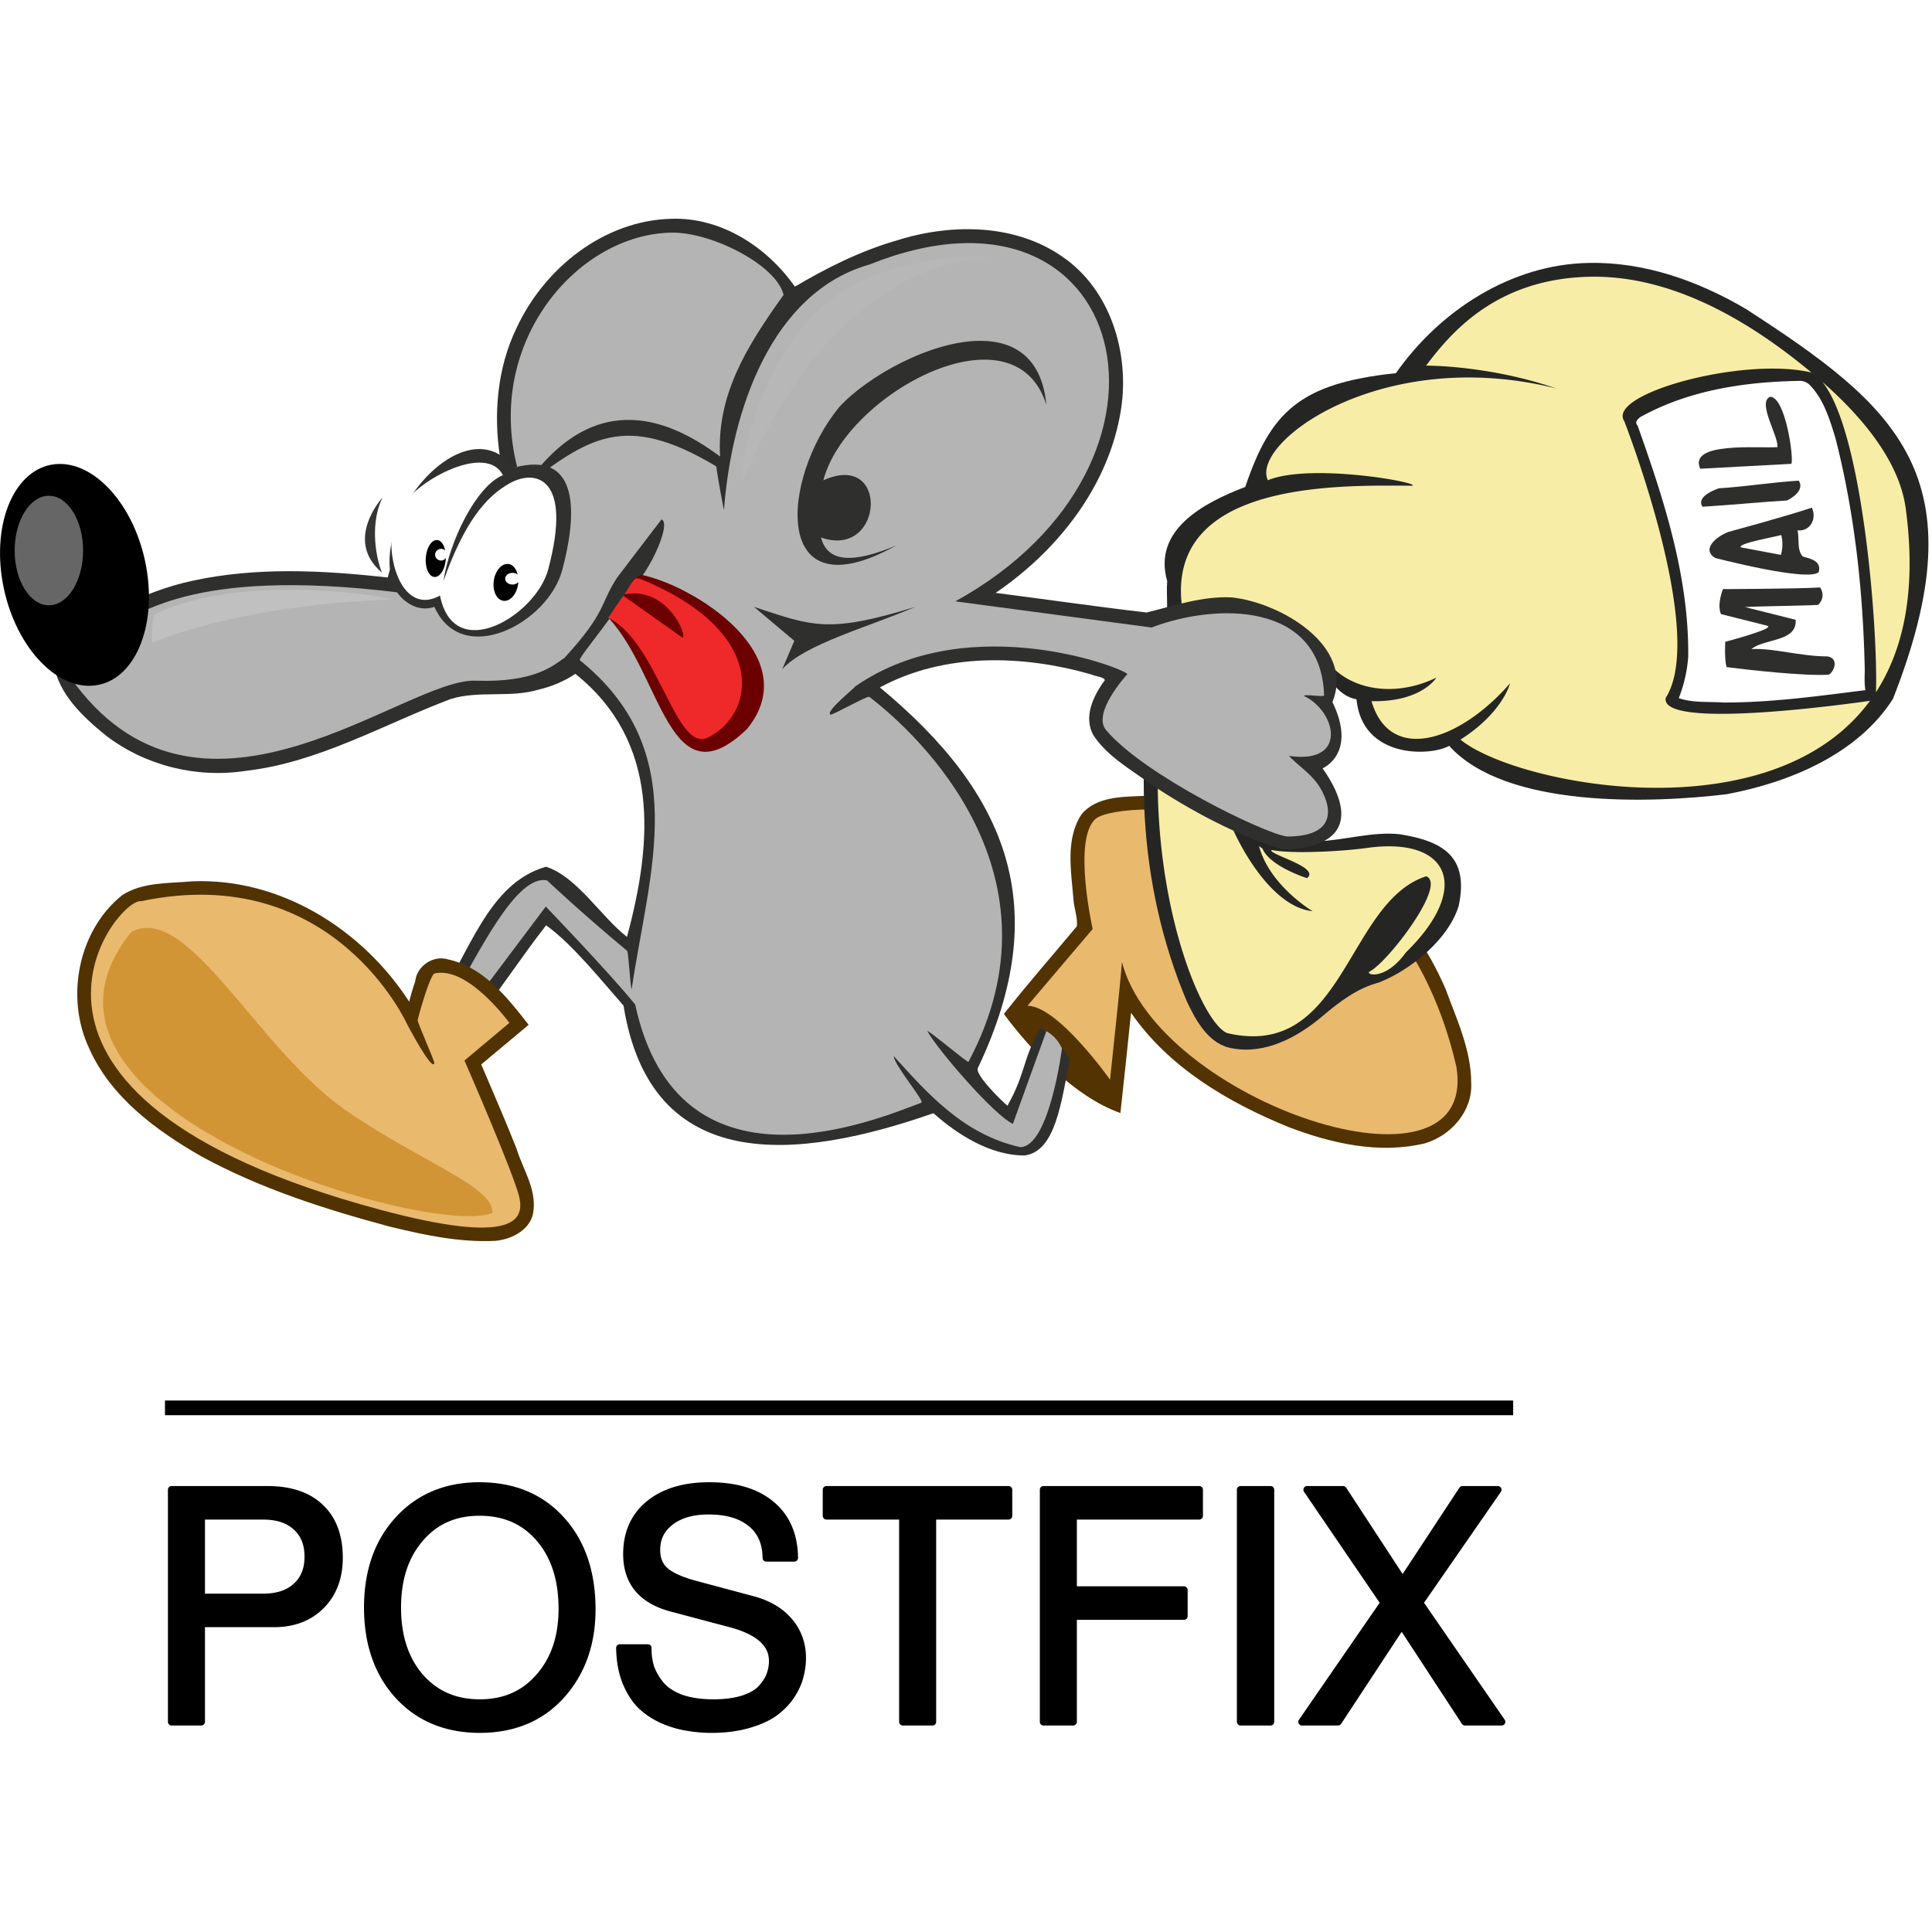
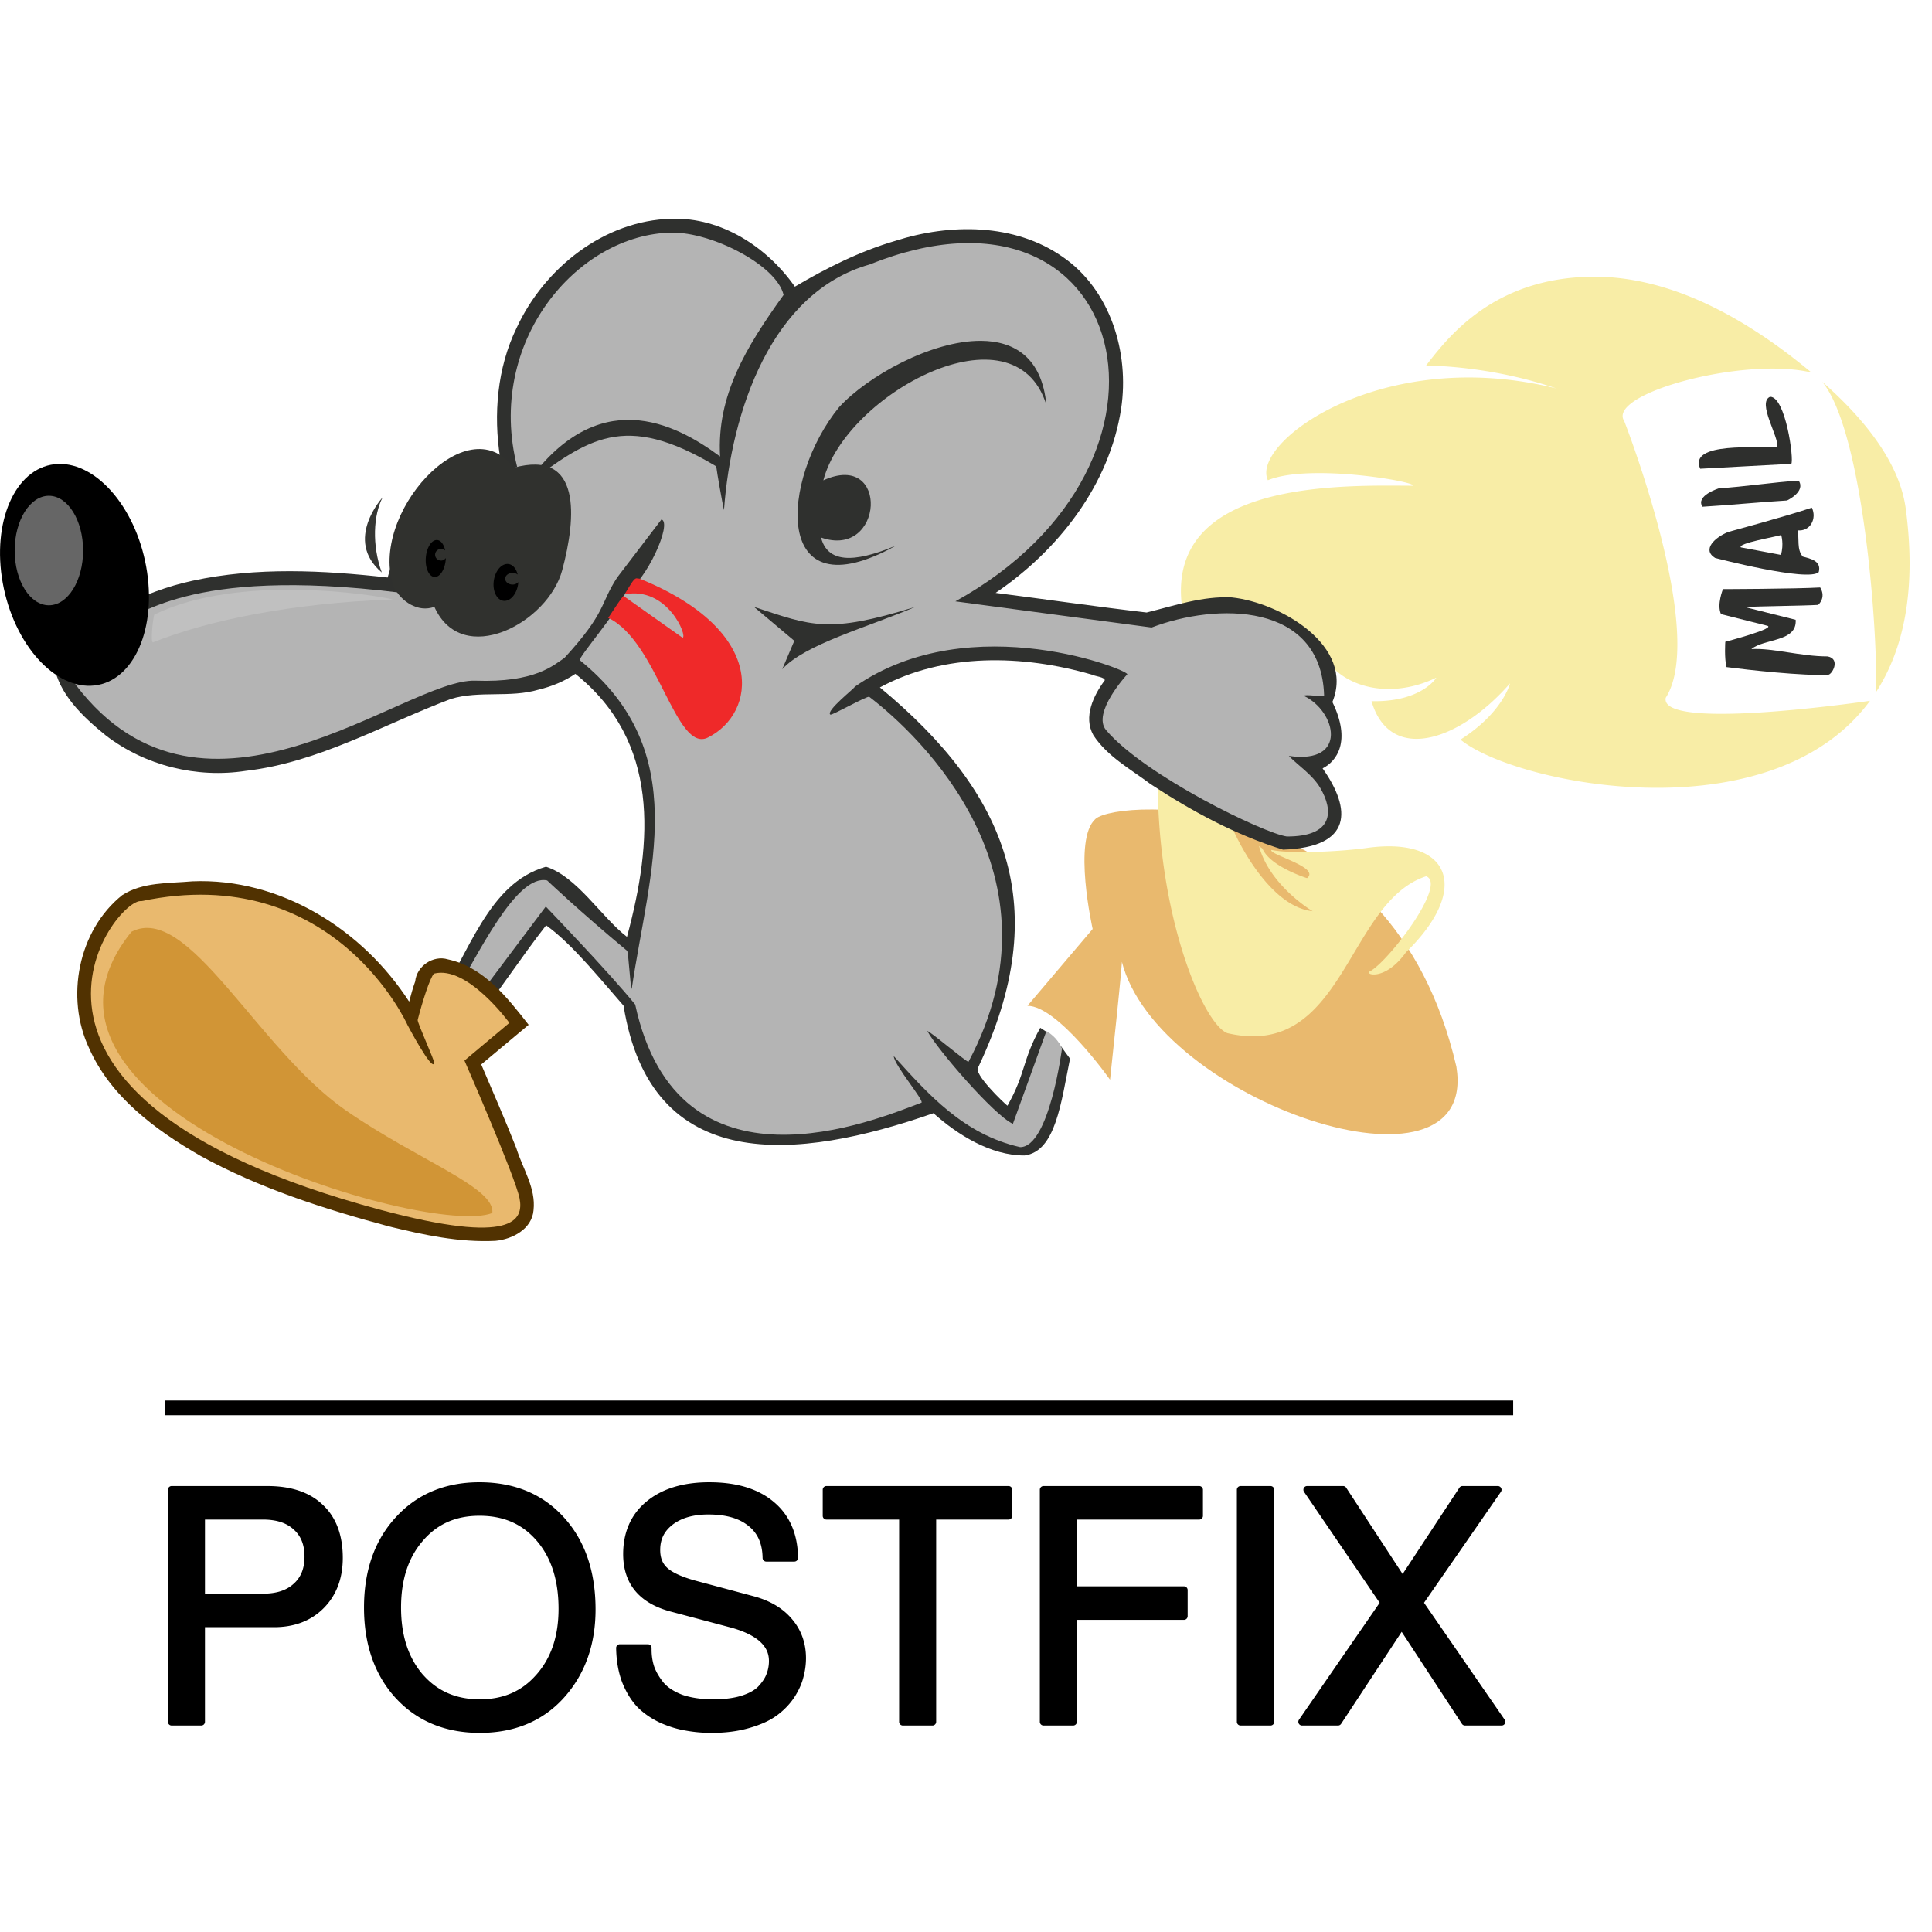
<svg xmlns="http://www.w3.org/2000/svg" version="1.0" viewBox="0 0 130 130">
  <defs>
    <filter id="a" width="1.115" height="1.527" x="-.057" y="-.263" color-interpolation-filters="sRGB">
      <feGaussianBlur stdDeviation="4.17" />
    </filter>
  </defs>
  <g transform="matrix(.226 0 0 .226 -3.086 -13.59)">
-     <path fill="#523301" d="M354.638 297.08c-6.495.325-14.422.023-18.958 5.482-4.877 7.392-3.1 16.863-2.432 25.186.144 2.704 1.33 5.635 1.02 8.165-8.516 10.233-13.46 15.68-21.718 26.116 8.224 11.133 21.226 24.751 34.687 29.49 1.077-9.946 2.17-19.891 3.166-29.846 11.212 16.255 28.88 26.69 46.871 34.008 12.793 4.9 27.062 8.157 40.67 4.847 7.725-2.3 14.184-9.6 13.733-17.954.017-9.841-4.311-18.93-7.632-27.992-10.485-24.373-31.33-44.336-56.803-52.348-10.466-3.512-21.531-5.352-32.604-5.155z" color="#000" enable-background="accumulate" overflow="visible" style="marker:none" />
    <path fill="#e9b96e" d="m319.562 359.592 19.415-22.867s-6.04-26.75.863-32.79c6.903-6.04 88.015-9.923 107.43 73.778 6.903 42.713-89.309 10.354-99.664-31.496.863-4.746-3.451 35.379-3.451 35.379s-15.532-22.004-24.593-22.004z" color="#000" enable-background="accumulate" overflow="visible" style="marker:none" />
-     <path fill="#252624" d="M486.76 138.419c-23.185.35-44.484 14.242-57.493 32.818-28.894 3.027-37.334 11.735-44.861 33.874-12.434 4.751-27.63 12.778-23.23 28.082-.418 4.564.74 9.33-1.23 13.63-9.22 36.644-7.745 76.577 7.107 111.529 2.746 5.797 6.528 12.747 13.466 13.9 9.976 1.88 19.587-3.398 26.948-9.64 4.976-4.21 10.302-8.271 16.703-9.945 9.317-3.604 20.752-12.797 23.796-22.842 3.086-14.635-4.621-19.24-17.58-21.317-16.115-1.706-33.218 10.572-47.64-9.691 6.332-11.635 16.555-29.947 23.689-41.124 3.017 4.644 5.882 9.778 11.09 10.635 1.684 17.74 22.026 17.022 27.602 13.867 16.809 18.734 60.333 17.105 82.629 14.403 18.705-3.503 39.05-11.953 49.5-28.39 26.024-66.234 1.181-87.03-43.984-116.212-14.019-8.194-30.022-13.937-46.512-13.577z" color="#000" enable-background="accumulate" overflow="visible" style="marker:none" />
    <path fill="#f8eda6" d="M487.455 142.524c-28.573.404-42.097 17.12-49.222 26.47 0 0 18.54-.18 38.798 6.799-52.083-13.004-91.204 16.255-85.881 27.323 12.56-5.191 45.264.639 43.024 1.634-20.755-.09-74.1-1.878-68.507 36.692-18.915 63.457 3.661 122.632 13.423 126.293 34.866 8.088 35.429-38.986 59.176-46.705 6.414 2.319-11.338 25.52-16.77 28.327-1.69.873 4.424 3.095 10.747-5.663 19.684-19.208 12.992-34.474-11.467-31.12-7.416 1.065-22.75 1.867-28.573.61-.969 1.35 14.76 5.183 10.596 8.401 0 0-11.014-3.434-13.27-8.805 0 0-.695-.493-1.029-.755 3.17 11.83 15.956 19.4 15.956 19.4-14.367-1.436-25.837-26.859-26.575-32.634 0 0 28.198-51.607 28.198-47.336 3.634 12.44 19.902 17.863 35.212 10.438.07-.013-4.397 7.348-19.292 7.001 5.451 18.584 25.99 12.169 41.248-5.302 0 0-2.106 8.715-14.762 16.743 16.276 13.393 92.368 28.681 121.93-11.544-8.213 1.172-62.717 8.616-60.81-.914 12.355-19.219-12.356-82.367-12.356-82.367-5.37-8.105 35.486-19.292 55.727-14.466a197.75 197.75 0 0 0-3.385-2.754c-24.461-19.474-45.178-26.005-62.136-25.766zm68.764 31.3c12.267 15.02 16.626 75.1 15.972 92.406 8.225-12.683 12.12-30.401 8.867-54.684-2.046-15.28-14.87-28.95-24.839-37.722z" color="#000" enable-background="accumulate" overflow="visible" style="marker:none" />
    <path fill="#2f302e" d="M213.648 125.266c-20.15.46-37.998 14.723-46.216 32.573-5.76 11.847-6.897 25.759-4.878 38.559-16.044 5.568-29.124 19.19-33.475 35.675-19.247-2.15-39.047-3.174-58.082.965-7.53 1.596-14.733 4.401-21.608 7.761-5.013 1.454-10.767.75-15.045 4.26-4.083 2.762-5.638 7.952-4.736 12.664 1.485 9.098 8.725 15.821 15.546 21.377 11.693 8.996 27.065 12.8 41.699 10.54 21.693-2.496 40.96-13.826 61.068-21.415 8.448-2.556 17.587-.238 26.089-2.76 3.87-.929 7.63-2.462 10.95-4.705 25.204 20.181 23.061 49.832 15.368 78.31-7.644-5.87-14.851-17.928-24.106-20.884-17.266 4.921-22.763 25.64-33.289 41.716 4.72 3.638 7.123 1.348 11.797 5.045 7.32-9.436 14.16-19.883 21.52-29.316 7.766 5.53 16.774 16.782 23.056 23.926 8.12 50.642 51.68 46.174 92.27 32.013 7.15 6.407 17.092 12.638 27.132 12.586 9.268-1.224 10.86-15.73 13.53-28.828-3.957-5.234-3.738-5.991-8.863-9.186-5.432 9.783-4.262 13.455-9.77 23.196-1.063-.8-10.359-9.684-8.7-11.444 22.418-47.293 9.048-81.36-29.276-113.093 19.212-10.383 42.562-9.742 63.032-3.83 1.147.571 3.869.71 3.928 1.702-3.36 4.497-6.448 10.914-3.408 16.337 4.15 6.35 11.06 10.093 17.001 14.556 12.271 8.072 25.39 15.169 39.46 19.536 20.768-.697 20.45-11.957 11.8-24.195 4.22-2.134 8.601-8.089 2.915-19.761 6.802-16.657-15.455-29.615-29.953-31.145-8.698-.448-17.09 2.453-25.365 4.495-15.017-1.748-29.949-3.92-44.957-5.841 18.67-12.695 33.885-32.098 37.374-54.852 2.506-16.68-3.192-35.467-17.48-45.24-14.365-10.001-33.501-9.914-49.694-4.735-10.575 3.094-20.558 8.084-29.968 13.656-8.243-11.784-21.873-20.67-36.666-20.218z" color="#000" enable-background="accumulate" overflow="visible" style="marker:none" />
    <path fill="#b4b4b4" d="M213.673 129.397c-28.131.386-55.529 32.59-46.035 69.78-24.237 6.06-35.28 29.445-35.058 37.388-64.066-7.932-77.478 7.943-84.8 9.163-1.83 0-21.333-.614-11.57 18.301 38.44 50.643 98.095-1.994 118.97-1.235 17.931.651 23.366-4.698 26.537-6.783 12.697-13.866 10.466-15.969 15.702-23.95l13.178-17.272c3.332 1.025-4.562 18.5-10.823 22.033-1.829 5.047-14.129 19.236-13.475 19.884 33.674 27.217 20.676 62.51 15.436 97.867-.433-.366-.949-11-1.373-11.352-14.068-11.681-23.806-20.943-23.806-20.943-9.157-2.043-20.544 21.942-28.946 36.345l5.358 2.29 23.186-30.867s18.686 19.407 26.618 29.17c12.8 59.163 71.417 34.41 85.213 29.224 1.068-.401-8.173-11.242-8.225-13.869 10.117 11.199 20.797 23.34 37.631 27.1 8.7 0 12.453-29.364 12.453-29.364-1.098-2.445-2.718-4.054-4.643-5.176l-9.975 27.608c-5.682-2.61-22.444-22.117-25.464-27.598.252-.457 12.013 9.566 12.255 9.11 29.662-55.747-14.806-97.406-29.54-108.644-.555-.423-11.14 5.627-11.604 5.291-1.49-1.077 7.58-8.133 7.253-8.277 34.773-24.315 83.532-4.265 81.093-3.655 0 0-10.577 11.448-6.229 16.564 11.587 13.631 47.155 30.772 53.81 31.66 13.924.04 13.967-7.65 9.915-14.504-2.33-3.944-6.66-6.698-9.32-9.493 17.778 2.594 14.098-13.284 4.51-17.855.06-.667 5.946.468 5.983-.19-.911-27.851-32.028-27.56-51.359-20.184l-58.429-7.787c74.933-41.333 51.735-131.303-25.585-100.282-29.176 8.287-41.114 43.53-43.306 73.117-.496-2.13-2.06-10.999-2.307-13.024-27.55-16.54-38.217-8.084-56.78 5.62 21.303-30.372 44.37-18.606 57.927-8.558-1.031-18.104 7.629-32.415 18.906-48.108-2.075-8.888-21.41-18.708-33.282-18.545zm92.033 32.213c10.084.055 18.17 5.107 19.485 19.035-9.536-30.395-59.707-3.244-66.396 22.497 19.842-9.02 18.024 23.595-.695 17.026 1.897 7.352 9.304 7.86 22.33 2.394-37.217 20.776-34.387-19.891-16.924-41.222 8.448-9.2 27.462-19.81 42.2-19.73zm-67.554 79.215c17.302 5.687 21.998 8.042 48.005 0-14.001 6.026-32.837 11.085-39.604 18.558l3.597-8.465z" color="#000" enable-background="accumulate" overflow="visible" style="marker:none" />
    <path fill="#513201" d="M70.92 322.536c-7.025.631-14.76.163-20.889 4.117-13.12 10.514-16.978 30.487-9.831 45.6 6.425 14.489 19.78 24.345 33.178 32.04 17.55 9.636 36.821 15.805 56.113 20.996 10.334 2.52 20.947 4.816 31.647 4.286 5.041-.458 10.88-3.49 11.364-9.086.763-6.633-3.246-12.407-5.122-18.52-3.305-8.378-6.92-16.63-10.45-24.916 4.706-3.933 9.41-7.87 14.118-11.802-6.363-8.13-13.4-17.201-24.041-19.485-4.386-1.338-9.308 2.02-9.73 6.564-.724 1.967-1.252 3.997-1.801 6.023-13.912-21.515-38.366-36.909-64.556-35.817z" color="#000" enable-background="accumulate" overflow="visible" style="marker:none" />
    <path fill="#30312e" d="M130.907 234.879c2.137 4.307 7.193 7.726 12.072 5.92 8.23 18.38 33.832 4.898 38.071-10.923 4.18-15.6 5.892-36.09-14.492-30.468-13.908-18.797-43.387 14.236-35.651 35.47z" color="#000" enable-background="accumulate" overflow="visible" style="marker:none" />
-     <path fill="#fff" d="M133.356 210.777c-7.065 7.826-2.018 34.063 11.303 26.663 4.091 20.749 28.53 5.978 32.2-7.718 7.372-27.512-3.726-29.974-11.384-25.735-7.294 4.036-13.63 11.829-19.789 29.14 1.69-11.46 9.526-28.091 17.699-31.53-4.793-9.441-24.893 1.06-30.03 9.18z" color="#000" enable-background="accumulate" overflow="visible" style="marker:none" />
    <path d="M164.857 228.044c-2.033-.104-3.913 2.28-4.22 5.308-.306 3.029 1.061 5.57 3.095 5.675 2.033.104 3.912-2.28 4.219-5.309.01-.094-.006-.18 0-.274a2.228 2.228 0 0 1-1.688.732c-1.199 0-2.194-.774-2.194-1.739 0-.965.995-1.739 2.194-1.739.6 0 1.126.187 1.52.503-.433-1.8-1.5-3.084-2.926-3.157zM143.769 220.918c-1.656-.076-3.143 2.334-3.342 5.366-.198 3.032.958 5.555 2.614 5.63 1.655.076 3.143-2.333 3.34-5.365.007-.095-.007-.181-.004-.275-.314.44-.774.746-1.36.756-.976.016-1.798-.744-1.814-1.709-.017-.964.78-1.752 1.755-1.769.487-.008.918.172 1.243.482-.382-1.793-1.27-3.063-2.432-3.116z" color="#000" enable-background="accumulate" overflow="visible" style="marker:none" />
-     <path fill="#6c0000" d="M199.707 236.909c-1.309 2.24-3.12 6.23-4.756 7.304 15.926 17.288 17.951 55.146 41.1 32.988 17.85-21.876-16.054-42.857-31.525-45.942-3.555 1.632-2.378 2.435-4.819 5.65z" color="#000" enable-background="accumulate" overflow="visible" style="marker:none" />
    <path fill="#ef2929" d="M203.133 232.312c-.735.121-1.43 1.29-3.514 4.768 12.84-2.494 18.87 12.718 17.246 12.921l-17.61-12.47c-2.417 3.142-4.327 6.53-4.576 6.53 14.76 6.905 20.155 40.417 29.74 35.657 14.45-7.176 18.005-31.726-20.282-47.284-.043-.015-.949-.13-1.004-.122z" color="#000" enable-background="accumulate" overflow="visible" style="marker:none" />
    <ellipse cx="21.655" cy="97.083" color="#000" enable-background="accumulate" overflow="visible" rx="12.816" ry="24.896" style="marker:none" transform="matrix(1.666 -.19 .239 1.323 -23.449 106.964)" />
    <path fill="#e9b96e" d="M134.952 365.242s-21.842-48.885-79.224-36.805c-7.334-1.294-55.32 58 71.189 91.898 39.68 10.632 42.713 3.02 41.418-3.452-1.294-6.471-16.395-40.987-16.395-40.987l13.375-11.218s-12.512-17.257-22.435-14.669c-1.265 1.265-3.582 8.789-4.867 13.791-.176.687 5.115 12.27 4.957 12.89-.654 2.57-8.018-11.448-8.018-11.448z" color="#000" enable-background="accumulate" overflow="visible" style="marker:none" />
    <path fill="#c17d11" d="M52.803 337.547c16.945-8.742 37.47 34.925 63.835 53.197 21.474 14.882 44.572 22.905 43.586 30.543-18.599 7.527-150.062-31.2-107.42-83.74z" color="#000" enable-background="accumulate" opacity=".6" overflow="visible" style="marker:none" />
    <ellipse cx="-1541.463" cy="590.006" fill="#fff" color="#000" enable-background="accumulate" opacity=".4" overflow="visible" rx="24.726" ry="34.978" style="marker:none" transform="matrix(.412 0 0 .466 663.29 -50.901)" />
    <path fill="#fff" d="M-1473.705 625.611c-.76.652-3.193 20.95-.882 20.025 39.272-15.714 100.123-28.411 173.185-30.94-14.473-3.62-111.652-18.66-172.303 10.915z" color="#000" enable-background="accumulate" filter="url(#a)" opacity=".4" overflow="visible" style="marker:none" transform="matrix(.412 0 0 .412 666.785 -14.643)" />
    <path fill="#353633" d="M127.575 208.225s-11.674 12.667-.249 22.354c-2.98-8.197-2.483-17.138.249-22.354z" color="#000" enable-background="accumulate" overflow="visible" style="marker:none" />
    <path fill="#fff" d="M549.45 173.54c-16.203.245-32.786 2.734-47.104 10.593-.866.475-2.187 1.657-1.133 2.69 7.876 22.117 15.318 44.992 15.084 68.738a41.469 41.469 0 0 1-2.819 12.432c4.241 1.477 8.896.987 13.32 1.3 14.143.043 28.327-1.931 42.24-3.68-.298-1.921-.237-3.877-.175-5.857-.478-23.29-2.966-46.686-8.744-69.227-1.746-5.68-3.578-11.837-7.967-16.087-.777-.567-1.728-.96-2.702-.901z" color="#000" enable-background="accumulate" overflow="visible" style="marker:none" />
    <path fill="#2e2f2d" d="M527.702 258.75c-.699-2.666-.368-7.541-.368-7.541s15.82-4.15 12.319-4.818l-13.604-3.415c-1.293-2.864.59-7.449.59-7.449s21.36-.049 28.954-.485c1.881 3.129-.626 5.189-.626 5.189-4.936.283-16.866.36-21.802.644l15.122 3.79c.458 6.642-9.241 5.488-13.188 8.718 6.412-.368 14.667 2.187 22.733 2.187 4.001.8 1.162 5.68.029 5.453-7.105.408-23.877-1.447-30.159-2.274zm21.133-40.718c.619 2.575-.3 5.64 1.564 7.807 2.231.616 5.645 1.25 4.76 4.62-3.084 3.056-30.863-4.212-30.863-4.212-4.036-2.51.04-6.193 3.943-7.744 0 0 17.604-4.75 24.863-7.229 1.56 3.226-.443 7.173-4.267 6.758zm-4.94 7.305c.943-3.21.082-5.914.082-5.914-1.328.47-13.17 2.483-12.003 3.679 3.15.608 8.77 1.627 11.92 2.235zm-23.36-14.333c-2.156-3.314 4.936-5.496 4.936-5.496 7.223-.415 16.502-1.858 23.725-2.272 2.156 3.314-3.496 5.907-3.496 5.907-7.223.415-17.943 1.446-25.166 1.861zm-.667-11.31c-3.67-8.179 17.577-6.023 22.96-6.437.517-3.06-6.102-13.255-2.18-14.986 4.662-.12 7.186 18.816 6.337 19.96-8.49.487-18.626.975-27.117 1.462z" font-family="Bitstream Vera Sans" font-size="65.092" font-weight="400" style="line-height:100%;text-align:center" text-anchor="middle" />
-     <path fill="#fff" d="M-1047.084 507.76c-.76.652-1.855 22.315-.882 20.024 40.45-95.263 103.07-157.163 184.087-161.755-71.927 2.57-150.25 9.626-183.205 141.731z" color="#000" enable-background="accumulate" filter="url(#a)" opacity=".2" overflow="visible" style="marker:none" transform="matrix(.412 0 0 .412 666.785 -14.643)" />
  </g>
  <g fill="#e9500e" stroke="#ffa060" stroke-dashoffset="2152.88" stroke-linecap="round" stroke-linejoin="round" stroke-width="7.559" aria-label="POSTFIX" font-family="FreeSans" font-size="83.999" style="-inkscape-font-specification:FreeSans;white-space:pre;shape-inside:url(#b)" transform="translate(5.225 -1.766) scale(.255)">
    <path fill="#000" stroke="none" d="M106.028 401.733c-9.01 0-16.444 3.087-22.053 9.215l-.008.008c-5.61 6.074-8.403 14.086-8.403 23.845 0 9.761 2.794 17.8 8.403 23.93a.98.98 0 0 0 .008 0c5.611 6.074 13.072 9.138 22.137 9.138 9.179 0 16.68-3.121 22.237-9.315 5.54-6.175 8.31-13.99 8.31-23.255 0-10.036-2.788-18.208-8.402-24.343-5.558-6.135-13.055-9.223-22.23-9.223zm60.65 0c-6.876 0-12.451 1.67-16.583 5.094-4.079 3.37-6.15 8.085-6.15 13.856 0 3.9 1.068 7.21 3.232 9.782 2.162 2.571 5.367 4.374 9.505 5.446h.008l15.198 4.037a.98.98 0 0 0 .008 0c3.66.956 6.331 2.23 8.035 3.73 1.704 1.502 2.482 3.172 2.482 5.232a9.295 9.295 0 0 1-.613 3.348.98.98 0 0 0-.008.023c-.336.96-.984 2.005-1.984 3.11a.98.98 0 0 0-.015.022c-.846.987-2.282 1.874-4.359 2.567-2.049.683-4.606 1.034-7.667 1.034-3.217 0-5.953-.412-8.227-1.203-2.226-.85-3.861-1.942-4.956-3.232-1.113-1.38-1.919-2.76-2.436-4.152-.465-1.402-.705-2.909-.705-4.542v-.422a.98.98 0 0 0-.98-.98h-7.392a.98.98 0 0 0-.98.996c.057 3.454.611 6.548 1.67 9.253a.98.98 0 0 0 .008.015c1.102 2.668 2.48 4.855 4.159 6.534a.98.98 0 0 0 .008.008c1.653 1.594 3.625 2.919 5.898 3.968a.98.98 0 0 0 .023.008c2.246.979 4.444 1.648 6.603 1.999 2.186.402 4.461.605 6.81.605 3.713 0 7.05-.432 10.011-1.302h.008c2.988-.863 5.414-1.965 7.277-3.347 1.819-1.35 3.334-2.918 4.52-4.696a.98.98 0 0 0 .007-.008c1.163-1.803 1.965-3.551 2.39-5.247.467-1.699.705-3.407.705-5.117 0-3.948-1.24-7.43-3.677-10.287-2.387-2.864-5.782-4.876-10.073-6.036l-15.365-4.113c-3.622-.988-6.107-2.154-7.415-3.317-1.3-1.156-1.938-2.66-1.938-4.803 0-2.817 1.051-4.948 3.309-6.695 2.313-1.746 5.407-2.658 9.399-2.658 4.725 0 8.22 1.054 10.624 3.049a.98.98 0 0 0 .015.008c2.403 1.943 3.616 4.65 3.67 8.41a.98.98 0 0 0 .98.966h7.392a.98.98 0 0 0 .98-.988c-.058-6.201-2.174-11.194-6.312-14.684-4.14-3.55-9.886-5.27-17.097-5.27zm-141.876 1.003a.98.98 0 0 0-.98.98v61.234a.98.98 0 0 0 .98.98h7.813a.98.98 0 0 0 .98-.98v-24.971H51.85c5.297 0 9.721-1.67 13.045-4.995 3.38-3.38 5.07-7.881 5.07-13.29 0-5.95-1.739-10.698-5.262-13.986-3.466-3.344-8.4-4.972-14.615-4.972zm172.784 0a.98.98 0 0 0-.98.98v6.887a.98.98 0 0 0 .98.98h19.18v53.367a.98.98 0 0 0 .981.98h7.813a.98.98 0 0 0 .98-.98v-53.366h19.097a.98.98 0 0 0 .98-.981v-6.886a.98.98 0 0 0-.98-.98zm57.289 0a.98.98 0 0 0-.98.98v61.234a.98.98 0 0 0 .98.98h7.813a.98.98 0 0 0 .98-.98v-26.902h28.25a.98.98 0 0 0 .98-.98v-6.894a.98.98 0 0 0-.98-.98h-28.25v-17.61h32.287a.98.98 0 0 0 .98-.981v-6.886a.98.98 0 0 0-.98-.98zm51.995 0a.98.98 0 0 0-.98.98v61.234a.98.98 0 0 0 .98.98h7.897a.98.98 0 0 0 .98-.98v-61.233a.98.98 0 0 0-.98-.98zm17.556 0a.98.98 0 0 0-.812 1.532l19.954 29.269-21.286 30.854a.98.98 0 0 0 .804 1.54h9.49a.98.98 0 0 0 .82-.445l15.979-24.282 15.894 24.282a.98.98 0 0 0 .82.444h9.659a.98.98 0 0 0 .804-1.54l-21.28-30.853 20.277-29.261a.98.98 0 0 0-.805-1.54h-9.322a.98.98 0 0 0-.82.445l-14.975 22.772-14.89-22.772a.98.98 0 0 0-.82-.445zm-218.398 7.844c6.378 0 11.334 2.182 15.136 6.626 3.801 4.444 5.73 10.365 5.73 17.924 0 7.213-1.947 12.938-5.807 17.334a.98.98 0 0 0-.008 0c-3.803 4.392-8.702 6.55-14.967 6.55-6.264 0-11.185-2.155-15.045-6.55h-.007c-3.8-4.447-5.722-10.28-5.722-17.663 0-7.388 1.928-13.197 5.73-17.587a.98.98 0 0 0 0-.008c3.804-4.448 8.697-6.626 14.96-6.626zm-72.432 1.004h15.312c3.586 0 6.219.892 8.073 2.596a.98.98 0 0 0 .016.008c1.914 1.713 2.864 4.017 2.864 7.17 0 3.152-.95 5.457-2.864 7.17a.98.98 0 0 0-.016.008c-1.854 1.704-4.487 2.596-8.073 2.596H33.596Z" color="#000" style="-inkscape-font-specification:FreeSans;-inkscape-stroke:none" transform="translate(0 -3.684)" />
    <path fill="#000" stroke="#010000" stroke-linecap="square" stroke-linejoin="bevel" stroke-width="3.877" d="M24.98 378.425h351.876" />
  </g>
</svg>